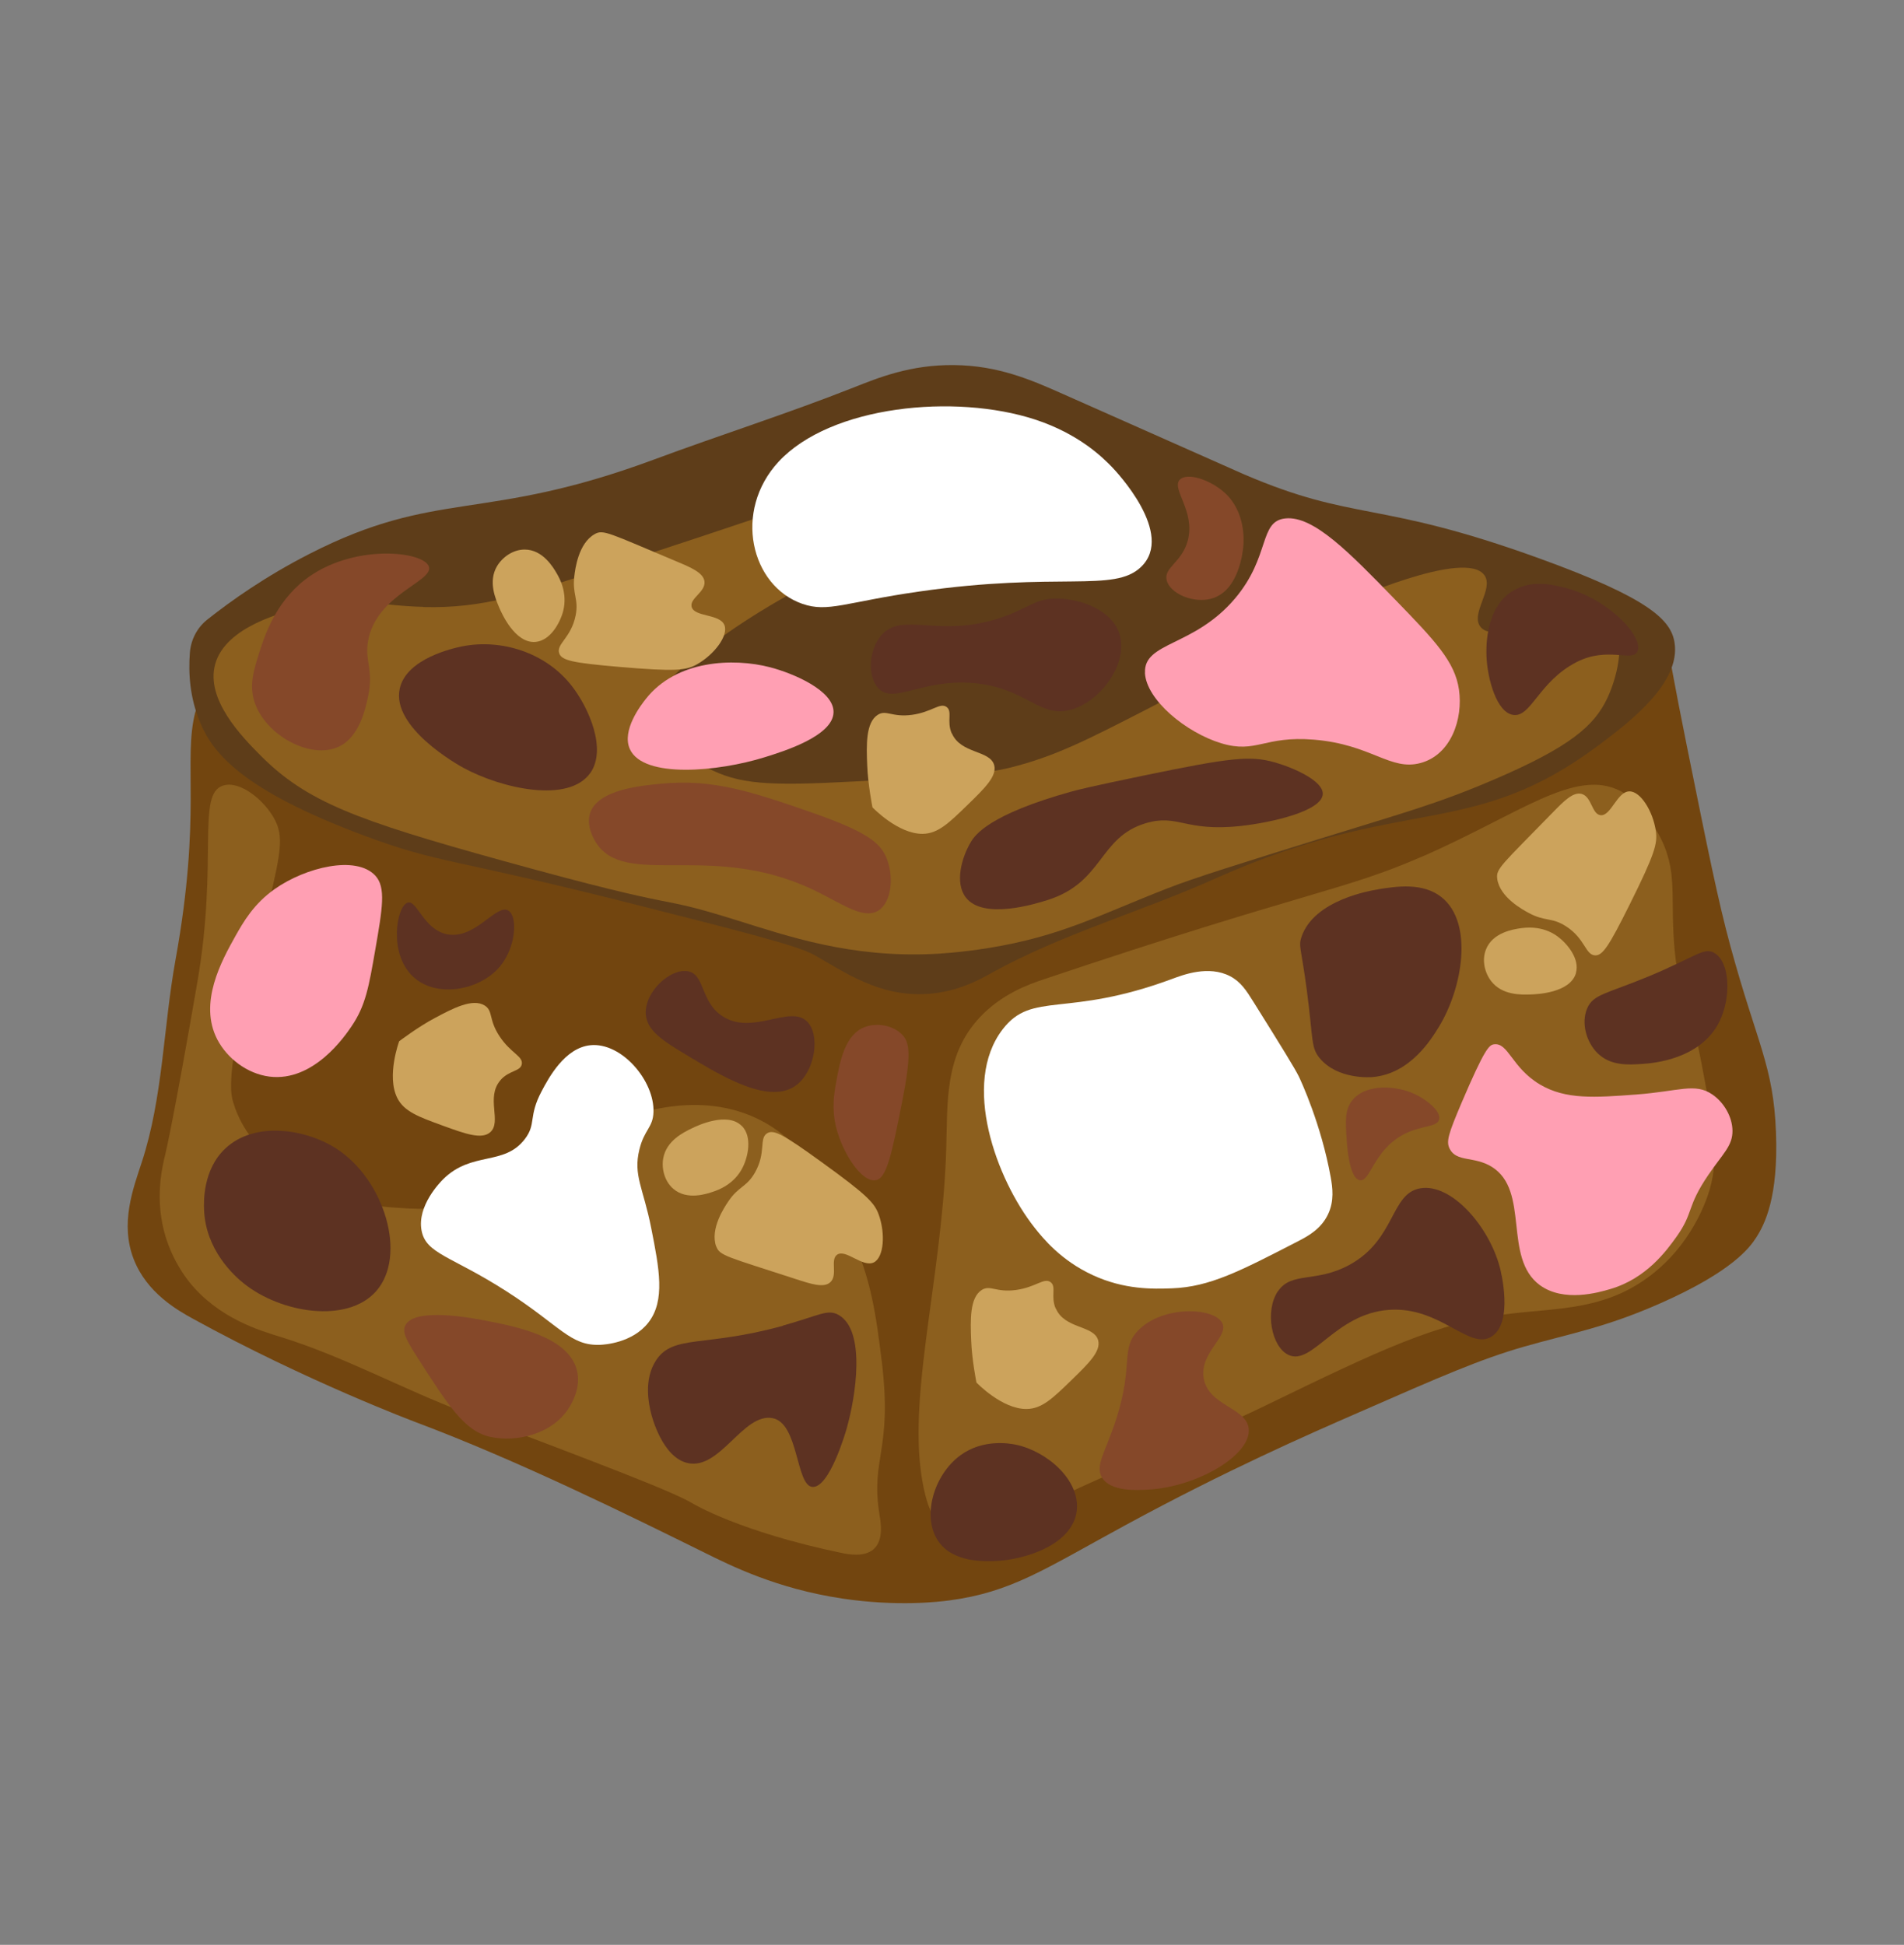
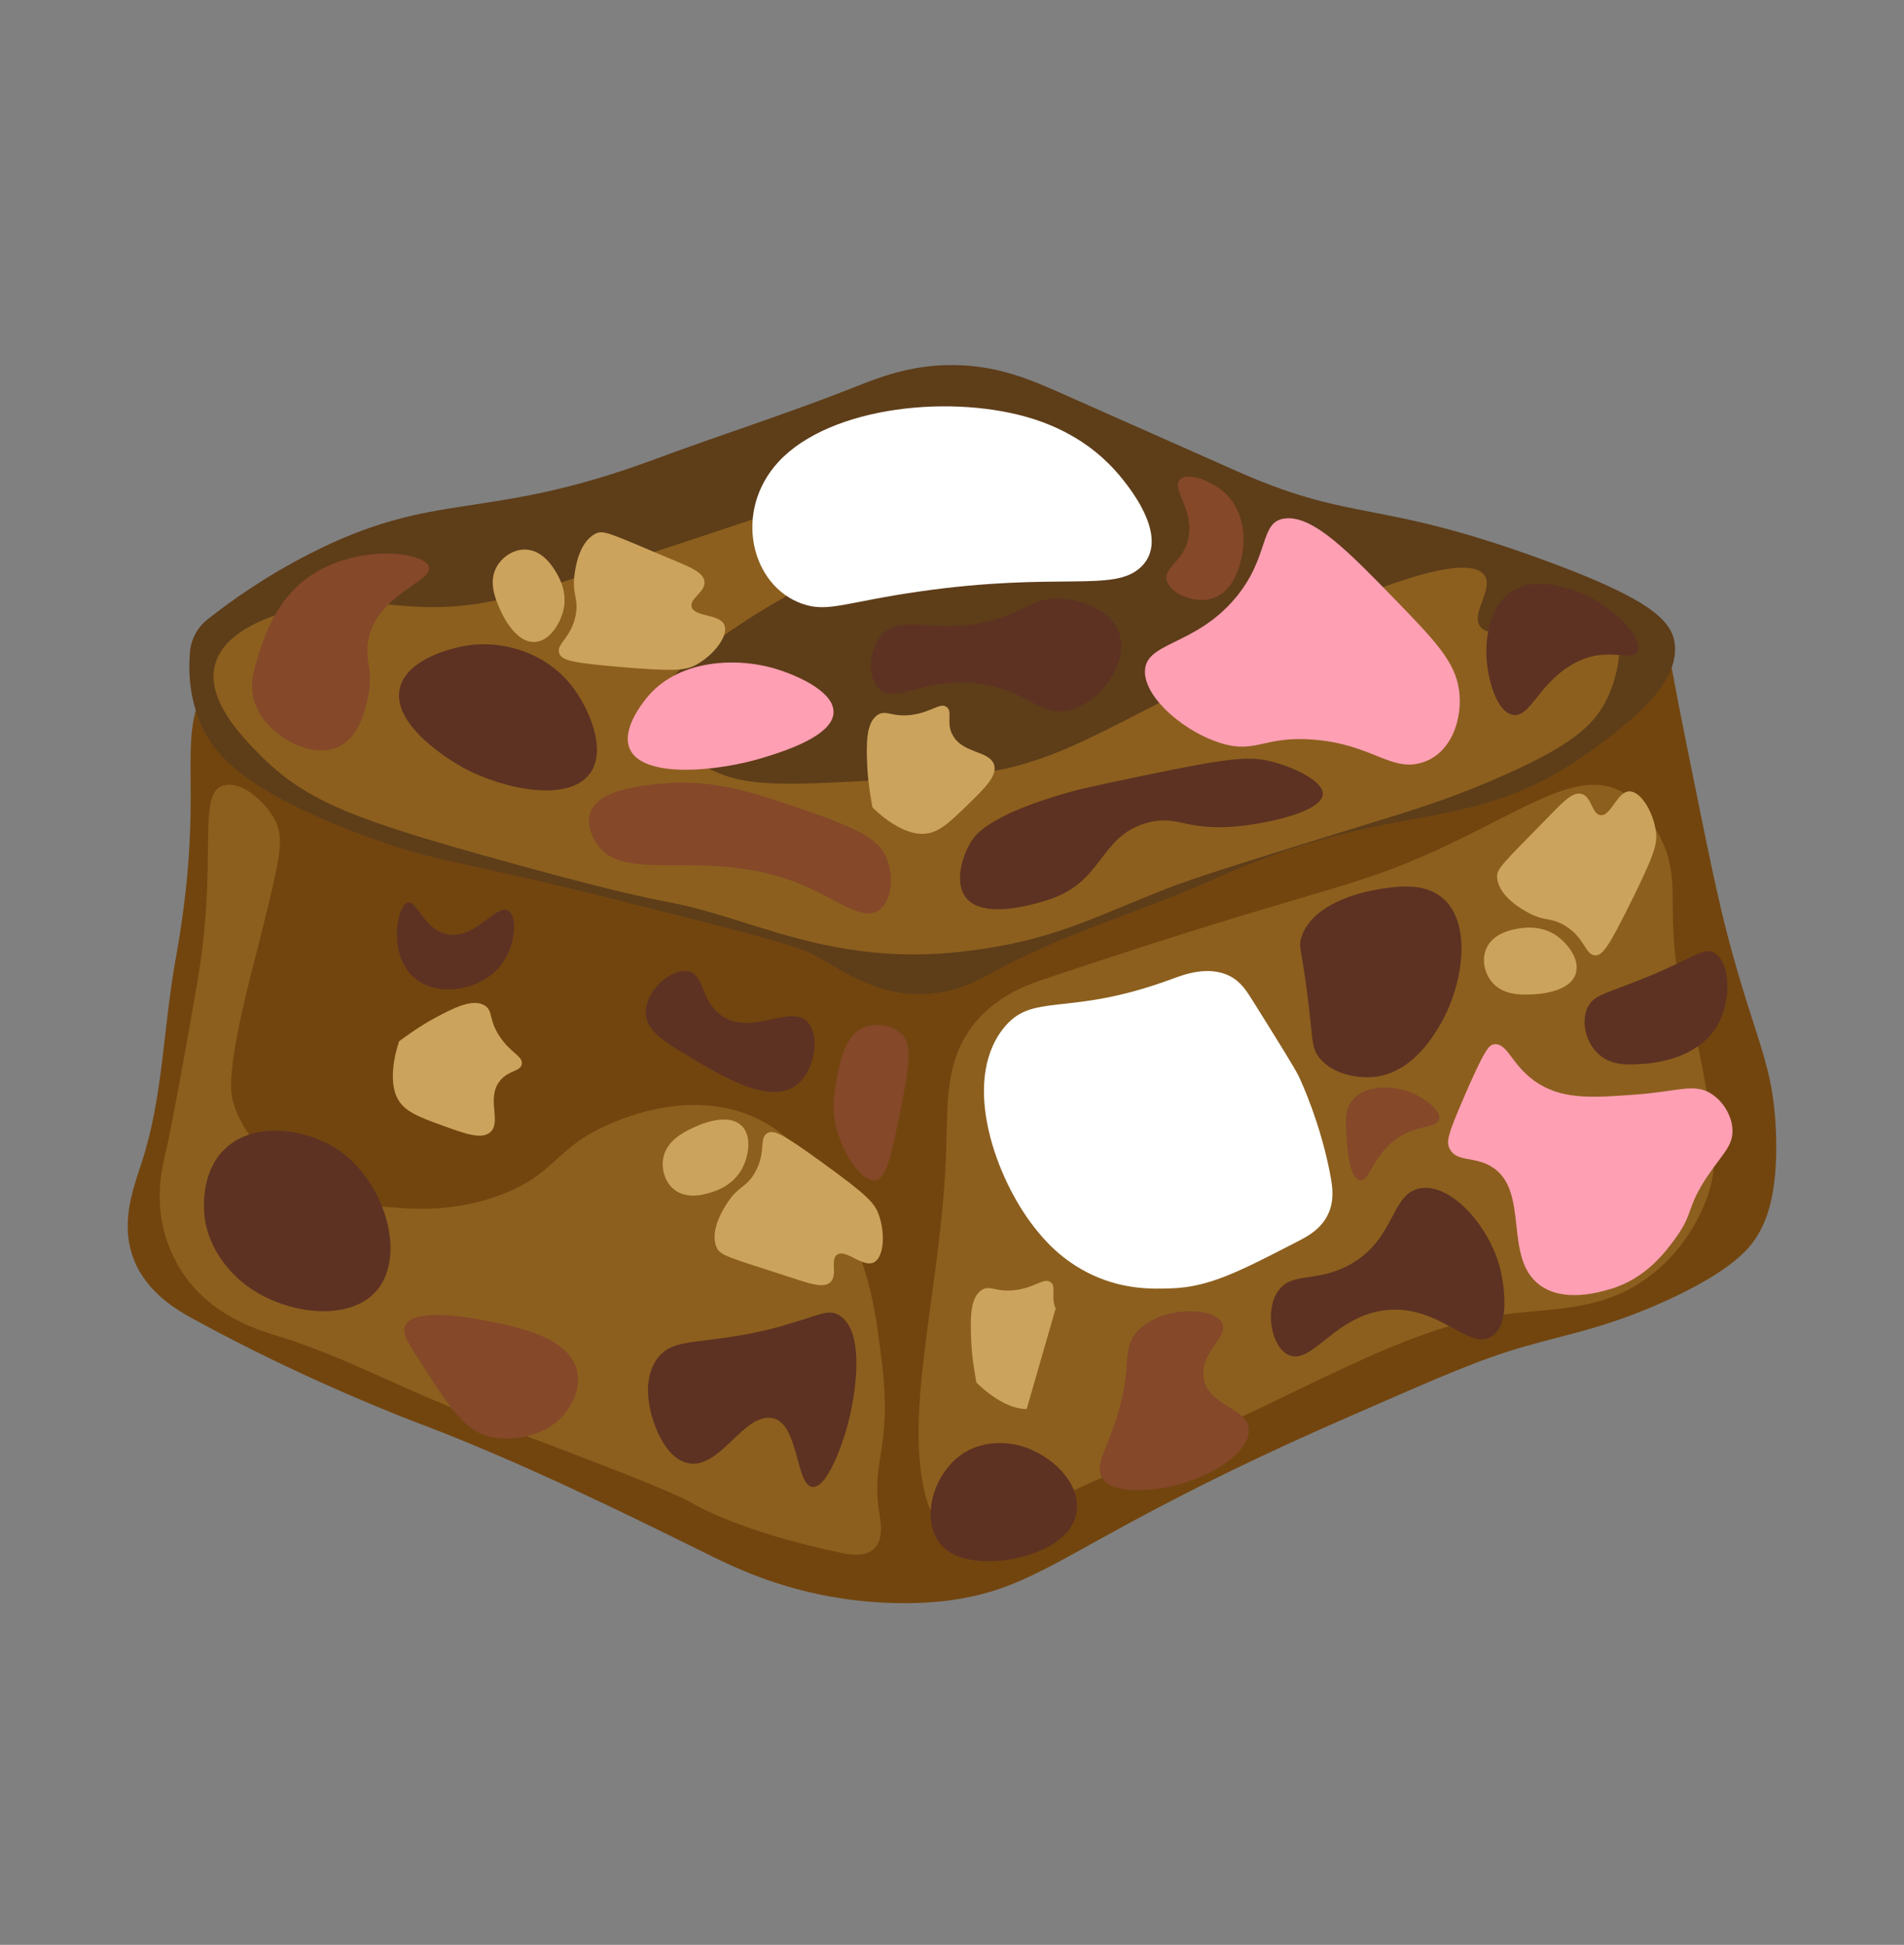
<svg xmlns="http://www.w3.org/2000/svg" id="Layer_1" viewBox="0 0 220.13 224.87">
  <rect x="0" y="0" width="220.13" height="224.87" fill="#808080" stroke="none" />
  <defs>
    <style>
      .cls-1 {
        fill: #5d3222;
      }

      .cls-2 {
        fill: #8c5f1e;
      }

      .cls-3 {
        fill: #4ba5f4;
      }

      .cls-4 {
        fill: #fff;
      }

      .cls-5 {
        fill: #72450f;
      }

      .cls-6 {
        fill: #ff9fb3;
      }

      .cls-7 {
        fill: #854829;
      }

      .cls-8 {
        fill: #cca35c;
      }

      .cls-9 {
        fill: #5e3d19;
      }
    </style>
  </defs>
  <g>
    <path class="cls-5" d="M22.58,82.33c-1.43,5.56.77,11.75-2.29,28.66-1.41,7.78-1.44,15.88-3.9,23.39-1,3.06-2.54,7.09-.92,11.24,1.52,3.87,5.02,5.86,6.88,6.88,13.11,7.21,25.68,11.92,25.68,11.92,11.96,4.49,24.67,10.78,33.48,15.13,2.93,1.45,8.26,4.13,15.82,5.27,6.41.97,11.34.37,12.38.23,7.27-.96,11.07-3.64,20.41-8.71,11.67-6.34,21.01-10.43,27.06-13.07,9.33-4.09,14-6.13,19.03-7.57,5.4-1.54,9.38-2.19,15.82-5.04,8.22-3.65,10.24-6.37,11.01-7.57,1-1.55,2.57-4.65,2.29-12.15-.29-7.76-2.19-10.23-5.27-21.55-1.41-5.17-2.62-11.17-5.04-23.16-1.59-7.87-1.81-9.59-2.06-10.55-6.52-24.87-161.19-29-170.37,6.65Z" />
    <path class="cls-9" d="M21.95,75.48c.12-1.52.84-2.92,2.04-3.86,2.74-2.17,6.69-4.97,11.75-7.56,14.86-7.61,20.09-3.59,39.88-10.93,7.65-2.84,15.44-5.31,23.03-8.31,2.93-1.16,6.61-2.66,11.63-2.61,5.09.05,8.85,1.67,12.58,3.33,20.79,9.22,20.48,9.09,20.89,9.27,12.96,5.58,15.43,2.95,34.18,9.74,12.85,4.65,15.26,7.17,15.67,9.74.74,4.66-5.16,9.17-8.78,11.88-14.8,11.06-22.41,5.6-44.39,15.44-8.55,3.83-17.69,6.38-25.88,10.93-1.23.68-3.79,2.15-7.36,2.38-5.57.35-9.6-2.56-13.06-4.51-1.9-1.07-8.31-2.69-21.13-5.94-21.06-5.33-22.14-4.59-30.86-7.84-14.23-5.31-17.53-9.59-18.99-13.07-1.21-2.87-1.38-5.72-1.2-8.06Z" />
    <path class="cls-2" d="M164.44,99.03c-9.32,4.06-13.1,3.89-43.79,14.21-1.68.56-4.85,1.67-7.42,4.44-4.01,4.33-3.67,9.63-3.83,15.1-.46,15.69-5.01,30.09-2.39,40.19.32,1.23.99,3.36,2.87,4.22,2.59,1.19,6.01-.69,7.18-1.33,9.36-5.09,19.58-8.66,29.19-13.32,13.26-6.43,19.89-9.65,28.47-10.66,5.43-.64,10.52-.45,15.55-4,5.39-3.8,7.11-9.36,7.42-10.44,1.05-3.64.4-7.29-.96-14.43-1.66-8.74-2.59-7.7-3.11-13.1-.6-6.26.51-9.19-1.91-13.54-.75-1.36-2.05-3.69-4.31-4.88-5.26-2.79-11.8,2.68-22.97,7.55Z" />
    <path class="cls-2" d="M25.79,90.83c-3.11,1-.53,8.62-2.98,22.78-2.75,15.91-3.67,19.72-3.67,19.72-.38,1.57-1.31,5.32,0,9.64.34,1.11,1.11,3.2,2.75,5.26,3.37,4.22,8.26,5.65,10.55,6.35,7.36,2.28,14.13,6.04,21.32,8.76,16.06,6.09,24.08,9.13,26.37,10.52,0,0,5.38,3.25,17.2,5.7.76.16,2.59.51,3.67-.44,1.2-1.05.82-3.16.69-3.94-1.09-6.66,1.56-7.37.23-17.97-.63-5.04-1.18-9.43-3.67-14.68-2.36-5-5.38-11.37-12.15-13.8-7.35-2.64-14.87.87-16.28,1.53-5.7,2.66-5.74,5.56-11.92,7.89-5.05,1.9-9.54,1.66-11.46,1.53-2.83-.18-8.63-.55-13.76-4.6-1.46-1.15-4.55-3.59-5.73-7.67-.25-.85-.7-2.75,1.15-10.95.86-3.82,1.58-6.21,2.98-12.05,1.42-5.94,1.69-7.72.69-9.64-1.18-2.25-4.04-4.56-5.96-3.94Z" />
    <path class="cls-3" d="M37.26,77.51c-.36.07-2.68.54-2.98,1.83-.28,1.2,1.31,2.54,2.52,3.44,5.84,4.33,13.75,6.35,14.9,6.65,11.2,2.88,8.76,3.62,18.11,5.73,2.44.55,9.07,1.96,17.89,2.52,4.68.3,12.34.74,22.24-.69,4.71-.68,11.86-1.76,20.41-5.27,7.9-3.25,14.22-7.34,14.22-7.34,7.61-4.92,8.91-7.61,13.76-8.03,3.16-.27,6.51.54,8.25-1.61.59-.72,1.12-1.94.69-2.75-.21-.39-.89-1.15-4.13-.92-4.88.36-8.7,2.48-11.92,4.36-4.89,2.85-5.2,3.3-8.94,5.5-5.98,3.53-10.79,5.71-12.38,6.42-3.57,1.59-7.6,3.37-13.07,4.82-8.13,2.14-14.67,2.25-18.34,2.29-7.21.08-12.54-.8-17.43-1.61-4.03-.66-9.59-1.6-16.51-3.9-7.66-2.54-11.49-3.81-15.59-6.42-4.26-2.71-7.62-5.86-11.69-5.04Z" />
    <path class="cls-3" d="M88.62,62.38c-.85-1.49-4.86-1.53-7.11.46-1.53,1.35-2.63,3.98-1.61,5.27,1.09,1.39,3.99.5,4.13.46,3.08-.98,5.49-4.61,4.59-6.19Z" />
    <path class="cls-2" d="M48.95,70.17c-5.62-.14-8.29-1.35-13.76,0-2.42.6-9.13,2.26-10.32,6.65-1.1,4.06,3.08,8.35,5.27,10.55,5.32,5.33,11,7.45,27.97,12.15,22.6,6.26,16.67,3.64,27.06,6.88,5.98,1.86,13.09,4.34,22.7,3.9.54-.02,3.07-.15,6.42-.69,8.36-1.35,12.8-3.82,20.64-6.88,3.23-1.26,8.27-2.83,18.34-5.96,8.84-2.75,12.93-3.83,19.49-6.65,8.75-3.76,11.55-6.18,13.07-9.4,1.28-2.72,2.27-7.31.23-9.17-3.4-3.1-12.85,3.54-14.9.92-1.2-1.53,1.59-4.36.46-5.96-2.18-3.09-15.67,2.91-17.89,3.9-8.68,3.86-10.13,5.95-20.87,11.46-7.23,3.71-10.84,5.57-16.05,6.88-3.23.81-8.19,1.08-18.11,1.61-9.89.53-13.29.34-16.97-1.61-1.48-.78-5.82-3.07-5.96-6.42-.12-2.82,2.78-5,7.11-8.25.93-.7,4.38-3.24,10.32-6.42,4.92-2.63,7.43-3.5,7.8-5.73.23-1.43-.49-3.03-1.61-3.9-2.43-1.87-6.55-.14-9.17.92,0,0-1.24.5-19.95,6.65-9.62,3.16-14.46,4.76-21.32,4.59Z" />
  </g>
  <path class="cls-4" d="M115.93,119c-4.82,6.26-.73,17.36,3.67,22.93.97,1.23,3.05,3.8,6.73,5.5,3.68,1.7,6.95,1.61,9.17,1.53,4.37-.17,7.8-1.95,14.68-5.5,1.02-.53,2.56-1.36,3.36-3.06.74-1.56.52-3.11.31-4.28-1.11-6.16-3.46-11.18-3.67-11.62-.44-.92-2.02-3.47-5.2-8.56-.89-1.43-1.52-2.41-2.75-3.06-2.5-1.31-5.46-.16-6.73.31-12.24,4.54-16.15,1.37-19.57,5.81Z" />
-   <path class="cls-4" d="M75.55,128.59c.14-3.61-3.68-8.1-7.29-7.74-2.97.3-4.83,3.79-5.63,5.3-1.58,2.98-.6,3.79-1.95,5.55-2.4,3.15-6.12,1.36-9.44,4.64-.33.33-3.04,3.07-2.5,5.94.51,2.71,3.43,2.93,9.78,7,6.28,4.02,7.4,6.36,10.89,6.21.43-.02,3.7-.2,5.55-2.57,1.98-2.54,1.26-6.24.33-10.93-.92-4.66-2.1-6.09-1.37-9.07.57-2.34,1.57-2.53,1.63-4.33Z" />
  <path class="cls-6" d="M178.04,148.6c-4.32-3.17-1.11-10.92-5.57-13.69-2.03-1.26-4.08-.51-4.87-2.09-.42-.84-.16-1.69,1.39-5.34,2.67-6.25,3.17-6.64,3.71-6.73,1.69-.26,2.06,2.69,5.34,4.64,2.97,1.76,6.32,1.52,11.13,1.16,4.98-.37,6.79-1.39,8.81,0,1.32.91,2.3,2.55,2.32,4.18.02,1.77-1.12,2.66-2.78,5.1-2.58,3.78-1.66,4.32-3.71,7.19-1.1,1.53-3.43,4.8-7.66,6.03-1.32.39-5.36,1.56-8.12-.46Z" />
-   <path class="cls-6" d="M43.4,101.25c-2.23-2.41-8.08-.96-11.62,1.53-2.45,1.72-3.65,3.83-4.59,5.5-1.55,2.78-4.27,7.68-2.06,11.92,1.12,2.14,3.42,3.95,6.03,4.28,5.1.63,8.73-4.7,9.48-5.81,1.63-2.4,2-4.55,2.75-8.87.83-4.8,1.25-7.2,0-8.56Z" />
  <path class="cls-6" d="M132.37,77.8c.16,3.11,4.73,6.9,8.83,8.14,4.08,1.23,4.91-.89,10.7-.42,6.68.55,8.83,3.65,12.34,2.7,3.54-.96,4.92-5.11,4.44-8.47-.46-3.24-2.76-5.66-7.33-10.37-5.38-5.54-9.48-9.76-12.73-9.44-3.1.31-1.71,4.37-5.83,9.25-4.73,5.61-10.59,5.01-10.41,8.61Z" />
  <path class="cls-4" d="M92.77,69.82c-5.97-2.08-8.04-10.73-2.75-16.44,6.03-6.5,20.4-7.9,29.66-4.87,5.09,1.67,7.83,4.41,8.87,5.48.44.46,7.37,7.74,3.36,11.57-3.14,3-9.47.5-25.68,2.84-8.49,1.22-10.51,2.45-13.45,1.42Z" />
  <path class="cls-8" d="M173.1,101.58c-.15-1.14.49-1.56,6.42-7.64,1.25-1.28,2.36-2.43,3.36-2.14,1.15.34,1.15,2.3,2.14,2.45,1.23.18,1.92-2.73,3.36-2.75,1.31-.02,2.74,2.34,3.06,4.59.2,1.45-.09,2.6-3.06,8.56-2.39,4.8-3.1,5.85-3.97,5.81-1.14-.06-1.12-1.92-3.36-3.36-1.66-1.07-2.4-.52-4.28-1.53-.68-.36-3.38-1.81-3.67-3.97Z" />
  <path class="cls-8" d="M182.19,112.53c.5-1.67-1.02-3.46-2.14-4.28-1.78-1.29-3.77-.99-4.28-.92-.8.12-3.2.48-3.97,2.45-.51,1.28-.12,2.73.61,3.67,1.27,1.64,3.47,1.57,4.59,1.53.59-.02,4.51-.15,5.2-2.45Z" />
  <path class="cls-8" d="M82.81,144.11c.39,1.08,1.15,1.16,9.23,3.79,1.7.55,3.22,1.06,3.97.34.87-.83-.05-2.57.76-3.16,1-.73,2.97,1.52,4.26.88,1.17-.59,1.34-3.34.58-5.48-.49-1.38-1.28-2.26-6.68-6.16-4.34-3.14-5.46-3.75-6.22-3.3-.99.58-.1,2.22-1.42,4.54-.97,1.72-1.89,1.57-3.08,3.34-.43.64-2.15,3.17-1.41,5.22Z" />
  <path class="cls-8" d="M85.78,130.19c1.21,1.25.71,3.54.09,4.78-.97,1.97-2.87,2.63-3.37,2.8-.76.26-3.06,1.06-4.66-.32-1.04-.9-1.37-2.37-1.16-3.53.37-2.04,2.35-3,3.35-3.48.53-.26,4.07-1.96,5.74-.24Z" />
  <path class="cls-8" d="M68.76,61.75c1-.56,1.63-.12,9.47,3.17,1.64.69,3.13,1.31,3.22,2.34.11,1.2-1.72,1.91-1.49,2.89.28,1.21,3.24.79,3.79,2.12.5,1.21-1.17,3.41-3.15,4.53-1.27.72-2.45.87-9.09.3-5.34-.46-6.58-.74-6.86-1.57-.36-1.08,1.37-1.75,1.9-4.36.38-1.94-.4-2.42-.15-4.54.09-.77.45-3.81,2.35-4.87Z" />
  <path class="cls-8" d="M61.91,74.22c1.73-.15,2.85-2.22,3.2-3.56.55-2.13-.46-3.87-.72-4.32-.4-.7-1.62-2.8-3.73-2.8-1.38,0-2.58.9-3.19,1.91-1.06,1.78-.18,3.8.26,4.83.23.54,1.79,4.14,4.18,3.94Z" />
-   <path class="cls-8" d="M122.05,151.29c-.61-1.41.13-2.55-.61-3.06-.76-.52-1.68.6-3.97.92-2.34.32-2.98-.63-3.97,0-1.4.89-1.31,3.51-1.22,5.81.08,2.24.61,4.89.61,4.89h0s2.96,3.1,5.81,3.06c1.76-.02,3.02-1.24,5.2-3.36,1.95-1.9,3.41-3.31,3.06-4.59-.49-1.75-3.85-1.27-4.89-3.67Z" />
+   <path class="cls-8" d="M122.05,151.29c-.61-1.41.13-2.55-.61-3.06-.76-.52-1.68.6-3.97.92-2.34.32-2.98-.63-3.97,0-1.4.89-1.31,3.51-1.22,5.81.08,2.24.61,4.89.61,4.89h0s2.96,3.1,5.81,3.06Z" />
  <path class="cls-8" d="M110.03,84.79c-.61-1.41.13-2.55-.61-3.06-.76-.52-1.68.6-3.97.92-2.34.32-2.98-.63-3.97,0-1.4.89-1.31,3.51-1.22,5.81.08,2.24.61,4.89.61,4.89h0s2.96,3.1,5.81,3.06c1.76-.02,3.02-1.24,5.2-3.36,1.95-1.9,3.41-3.31,3.06-4.59-.49-1.75-3.85-1.27-4.89-3.67Z" />
  <path class="cls-8" d="M57.85,124.9c1-1.17,2.35-1,2.48-1.88.14-.91-1.28-1.25-2.56-3.18-1.31-1.96-.73-2.95-1.73-3.58-1.41-.88-3.73.36-5.76,1.44-1.98,1.05-4.13,2.69-4.13,2.69h0s-1.49,4.02-.22,6.56c.79,1.57,2.44,2.17,5.29,3.21,2.56.93,4.47,1.62,5.46.75,1.36-1.2-.54-4.02,1.17-6Z" />
  <path class="cls-1" d="M159.34,102.83c-.74.12-7.41,1.17-8.87,5.5-.37,1.09-.03,1.29.61,6.11.77,5.79.45,6.68,1.53,7.95,2.08,2.44,5.83,2.17,6.11,2.14,4.33-.38,6.78-4.4,7.64-5.81,2.73-4.46,4.03-12,.31-14.98-2.17-1.73-5.19-1.26-7.34-.92Z" />
  <path class="cls-1" d="M90.55,153.28c-9.11,2.52-12.68.99-14.68,3.97-1.52,2.28-.82,5.23-.61,6.11.07.31,1.29,5.18,4.28,5.81,3.74.79,6.39-5.84,9.78-5.2,3.02.57,2.69,7.77,4.59,7.95,1.97.18,3.86-6.33,3.97-6.73,1.06-3.71,2.26-11.33-.92-13.15-1.28-.73-2.24.06-6.42,1.22Z" />
  <path class="cls-1" d="M43.47,149.31c-3.33,3.74-10.97,2.54-15.29-.92-1.11-.89-4.43-3.87-4.59-8.56-.03-.82-.16-4.57,2.45-7.03,3.38-3.2,9.3-2.28,12.84,0,5.55,3.57,8.25,12.39,4.59,16.51Z" />
  <path class="cls-1" d="M79.55,112.31c-1.99-.41-5.01,2.32-4.89,4.89.09,1.97,1.98,3.14,4.89,4.89,4.04,2.43,9.48,5.7,12.54,3.36,2.16-1.65,2.77-5.8,1.22-7.34-1.99-1.98-6.3,1.65-9.78-.61-2.56-1.67-2.01-4.8-3.97-5.2Z" />
  <path class="cls-1" d="M147.73,149.31c-1.5,2.26-.75,6.39,1.22,7.34,2.76,1.32,5.41-4.75,11.62-5.2,5.98-.44,9.32,4.78,11.92,3.06,2.51-1.66,1.02-7.57.92-7.95-1.25-4.77-5.6-9.75-9.17-9.17-3.51.56-2.83,5.92-8.25,8.87-3.87,2.1-6.7.72-8.25,3.06Z" />
  <path class="cls-1" d="M123.88,91.52c-9.52,2.65-11.14,5.02-11.62,5.81-1.08,1.79-1.9,4.73-.61,6.42,2.02,2.66,8.11.74,9.48.31,6.45-2.04,5.9-7.25,11.31-8.87,3.76-1.13,4.51,1.02,11.01.31,3.65-.4,9.36-1.73,9.48-3.67.09-1.53-3.32-3.04-5.5-3.67-2.91-.84-5.23-.55-15.29,1.53-6.28,1.3-7.48,1.62-8.25,1.83Z" />
  <path class="cls-1" d="M68.24,89.38c-2.49,3.53-10.21,1.82-14.68-.61-.58-.32-8.35-4.65-7.34-9.17.79-3.5,6.28-4.69,7.34-4.89,4.36-.83,9.49.68,12.54,4.59,1.95,2.5,4.1,7.31,2.14,10.09Z" />
  <path class="cls-1" d="M190.53,112.92c-4.83,2-6.34,2.04-7.03,3.67-.71,1.66-.12,3.9,1.22,5.2,1.52,1.48,3.59,1.33,5.2,1.22,1.04-.07,6.68-.46,8.87-4.89,1.38-2.8,1.24-6.91-.61-7.95-1.2-.68-2.17.48-7.64,2.75Z" />
  <path class="cls-1" d="M117.46,167.04c-.73-.15-3.79-.7-6.42,1.22-3.16,2.31-4.54,7.3-2.45,10.09,1.72,2.29,5.11,2.18,6.42,2.14,3.36-.11,9-1.83,9.48-5.81.42-3.5-3.39-6.87-7.03-7.64Z" />
  <path class="cls-1" d="M47.14,104.36c-1.28.37-2.27,5.86.61,8.56,2.72,2.55,7.79,1.59,10.09-1.22,1.82-2.22,2.04-5.76.92-6.42-1.38-.81-3.81,3.35-7.03,2.75-2.74-.51-3.51-3.98-4.59-3.67Z" />
  <path class="cls-1" d="M115.93,71.34c-7.33,2.57-11.6-.74-14.06,2.14-1.46,1.71-1.59,4.79-.31,6.11,1.81,1.87,5.03-1.13,11.01-.61,6.15.54,7.59,4.14,11.31,3.06,3.5-1.02,6.69-5.5,5.5-8.87-.97-2.76-4.59-3.91-7.03-3.97-2.56-.07-3.33,1.06-6.42,2.14Z" />
  <path class="cls-1" d="M174.94,68.29c-3.44,2.08-3.11,7.19-3.06,7.95.15,2.27,1.13,6.12,3.06,6.42,2.08.32,2.96-3.87,7.34-6.11,3.59-1.84,6.45.02,7.03-1.22.78-1.65-3.32-6.06-8.25-7.34-1.44-.37-3.93-1.02-6.11.31Z" />
  <path class="cls-7" d="M93.92,93.97c-7.02-2.44-11.44-3.92-17.43-3.36-2.37.22-7.33.68-8.25,3.36-.52,1.5.45,3.09.61,3.36,3.33,5.47,13.23-.08,25.07,5.5,3.3,1.55,5.88,3.57,7.64,2.45,1.55-.99,1.81-3.98.92-6.11-.7-1.69-2.19-2.98-8.56-5.2Z" />
  <path class="cls-7" d="M141.31,152.97c-.92-1.83-6.97-2.07-9.78.92-1.99,2.12-.47,3.87-2.45,10.09-1.22,3.85-2.53,5.46-1.67,6.86,1,1.63,3.95,1.47,5.34,1.39,5.62-.3,11.92-3.98,11.62-7.03-.25-2.47-4.63-2.63-5.2-5.81-.53-2.97,2.94-4.84,2.14-6.42Z" />
  <path class="cls-7" d="M66.71,158.48c-.94-3.93-7.07-5.11-10.7-5.81-1.35-.26-8.17-1.57-9.17.61-.32.69.05,1.52,1.22,3.36,3.75,5.87,5.63,8.81,8.56,9.48,3.09.7,7.28-.31,9.17-3.36.29-.47,1.4-2.26.92-4.28Z" />
  <path class="cls-7" d="M39.19,86.32c-3.26,1.57-8.55-1.32-9.78-5.2-.62-1.94-.07-3.66.61-5.81.53-1.65,1.77-5.57,5.2-8.25,5.45-4.26,13.82-3.36,14.37-1.53.52,1.71-6.08,3.21-7.03,8.56-.42,2.37.66,3.29,0,6.42-.31,1.44-.99,4.67-3.36,5.81Z" />
  <path class="cls-7" d="M163.93,126.68c-2.32-1.24-6.08-1.45-7.64.61-.8,1.06-.73,2.32-.61,4.28.05.78.28,4.67,1.53,4.89,1.21.22,1.55-3.32,4.89-5.2,2.17-1.22,4.05-.86,4.28-1.83.23-.97-1.41-2.2-2.45-2.75Z" />
  <path class="cls-7" d="M136.41,55.45c-1.04,1.07,1.81,3.62.92,7.03-.67,2.55-2.78,3.11-2.45,4.59.35,1.54,3.08,2.74,5.2,2.14,3.21-.91,3.63-5.58,3.67-6.11.04-.56.29-3.88-2.14-6.11-1.63-1.5-4.34-2.41-5.2-1.53Z" />
  <path class="cls-7" d="M100.03,118.73c-2.36.86-2.93,4.02-3.36,6.42-.24,1.3-.53,3.05,0,5.2.71,2.87,2.9,6.39,4.59,6.11,1.28-.21,1.87-3.19,3.06-9.17,1.08-5.47.82-6.77,0-7.64-1.04-1.11-2.91-1.42-4.28-.92Z" />
  <path class="cls-6" d="M89.03,77.15c-4.27-1.11-10.84-.84-14.37,3.67-.52.66-2.84,3.63-1.83,5.81,1.57,3.41,10.21,2.6,15.59.92,2.22-.69,7.9-2.46,7.95-5.2.05-2.52-4.69-4.51-7.34-5.2Z" />
</svg>